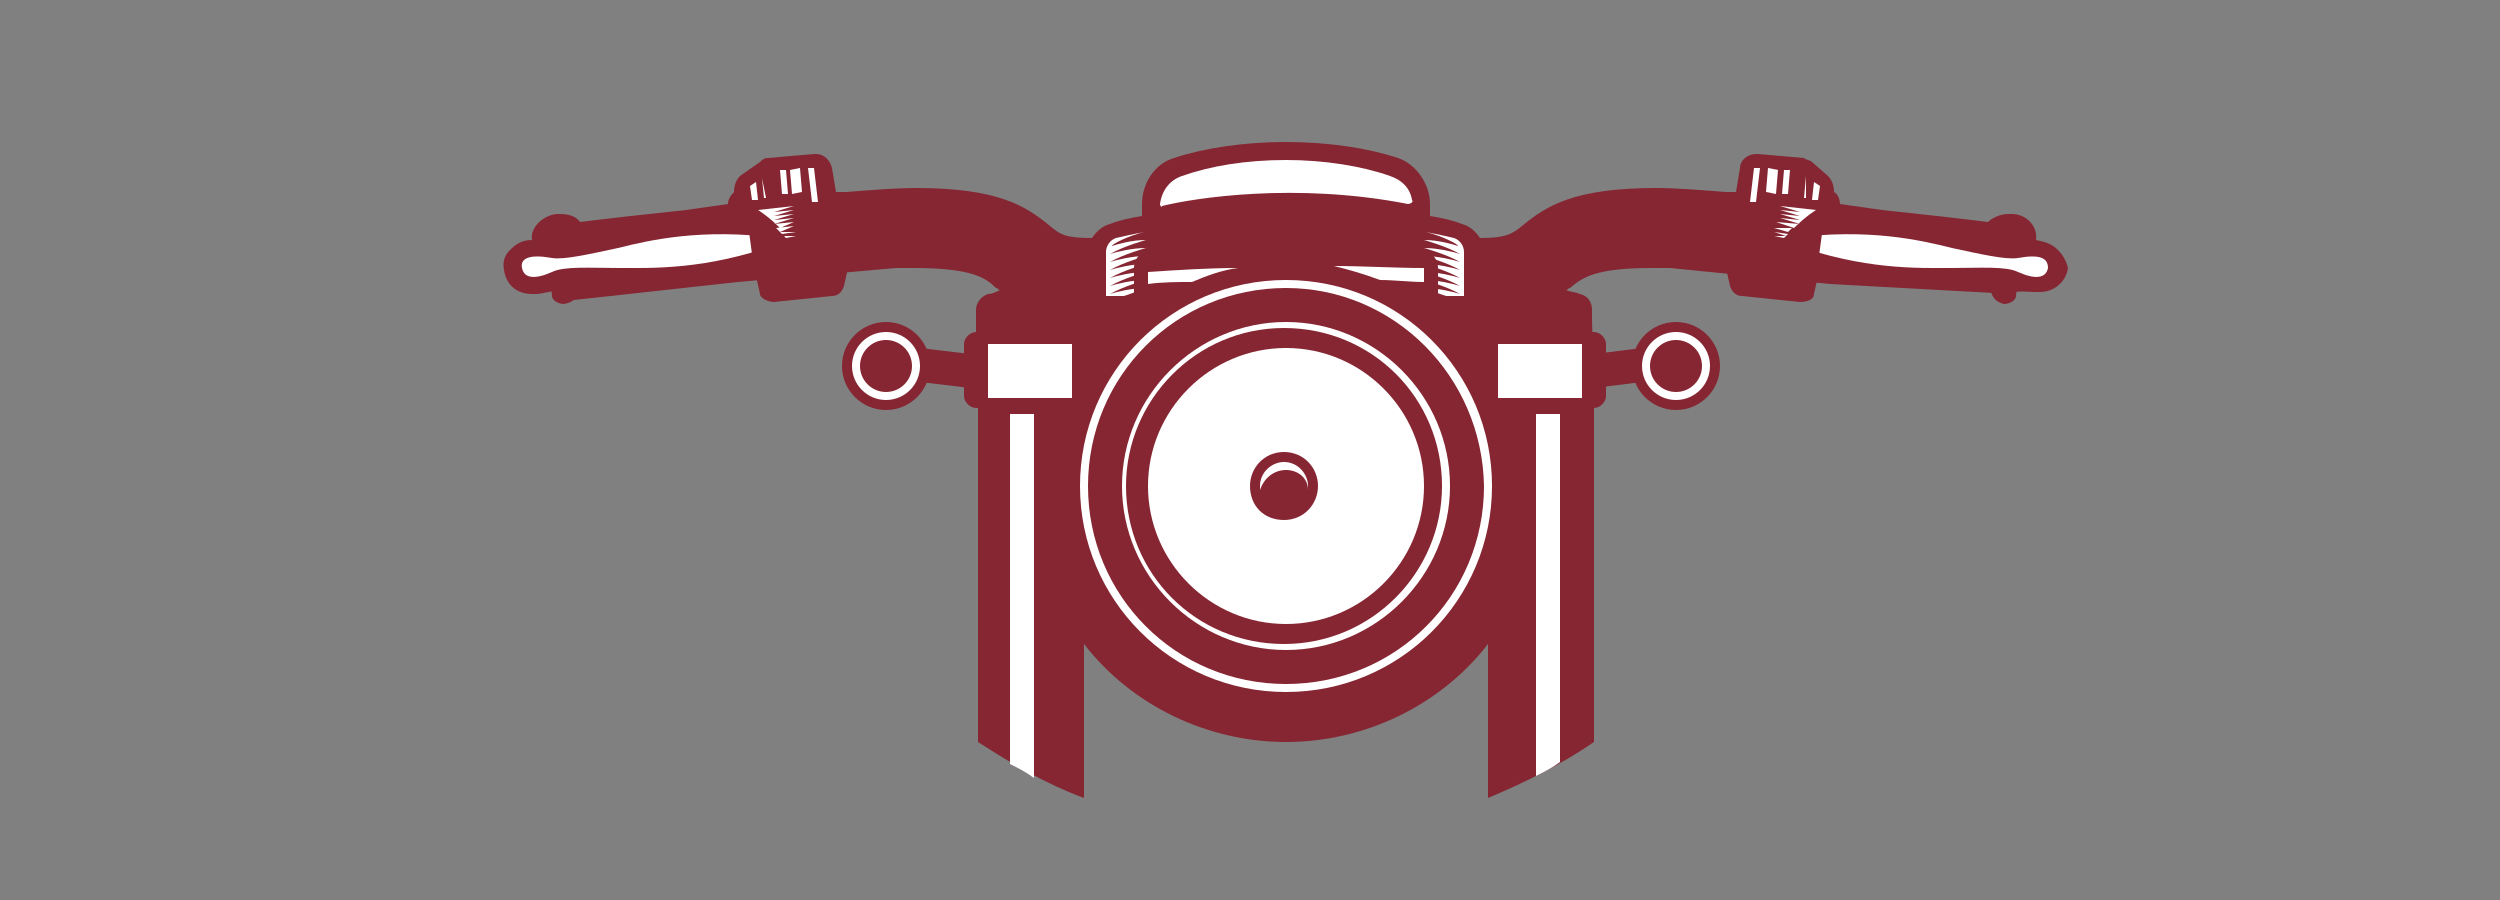
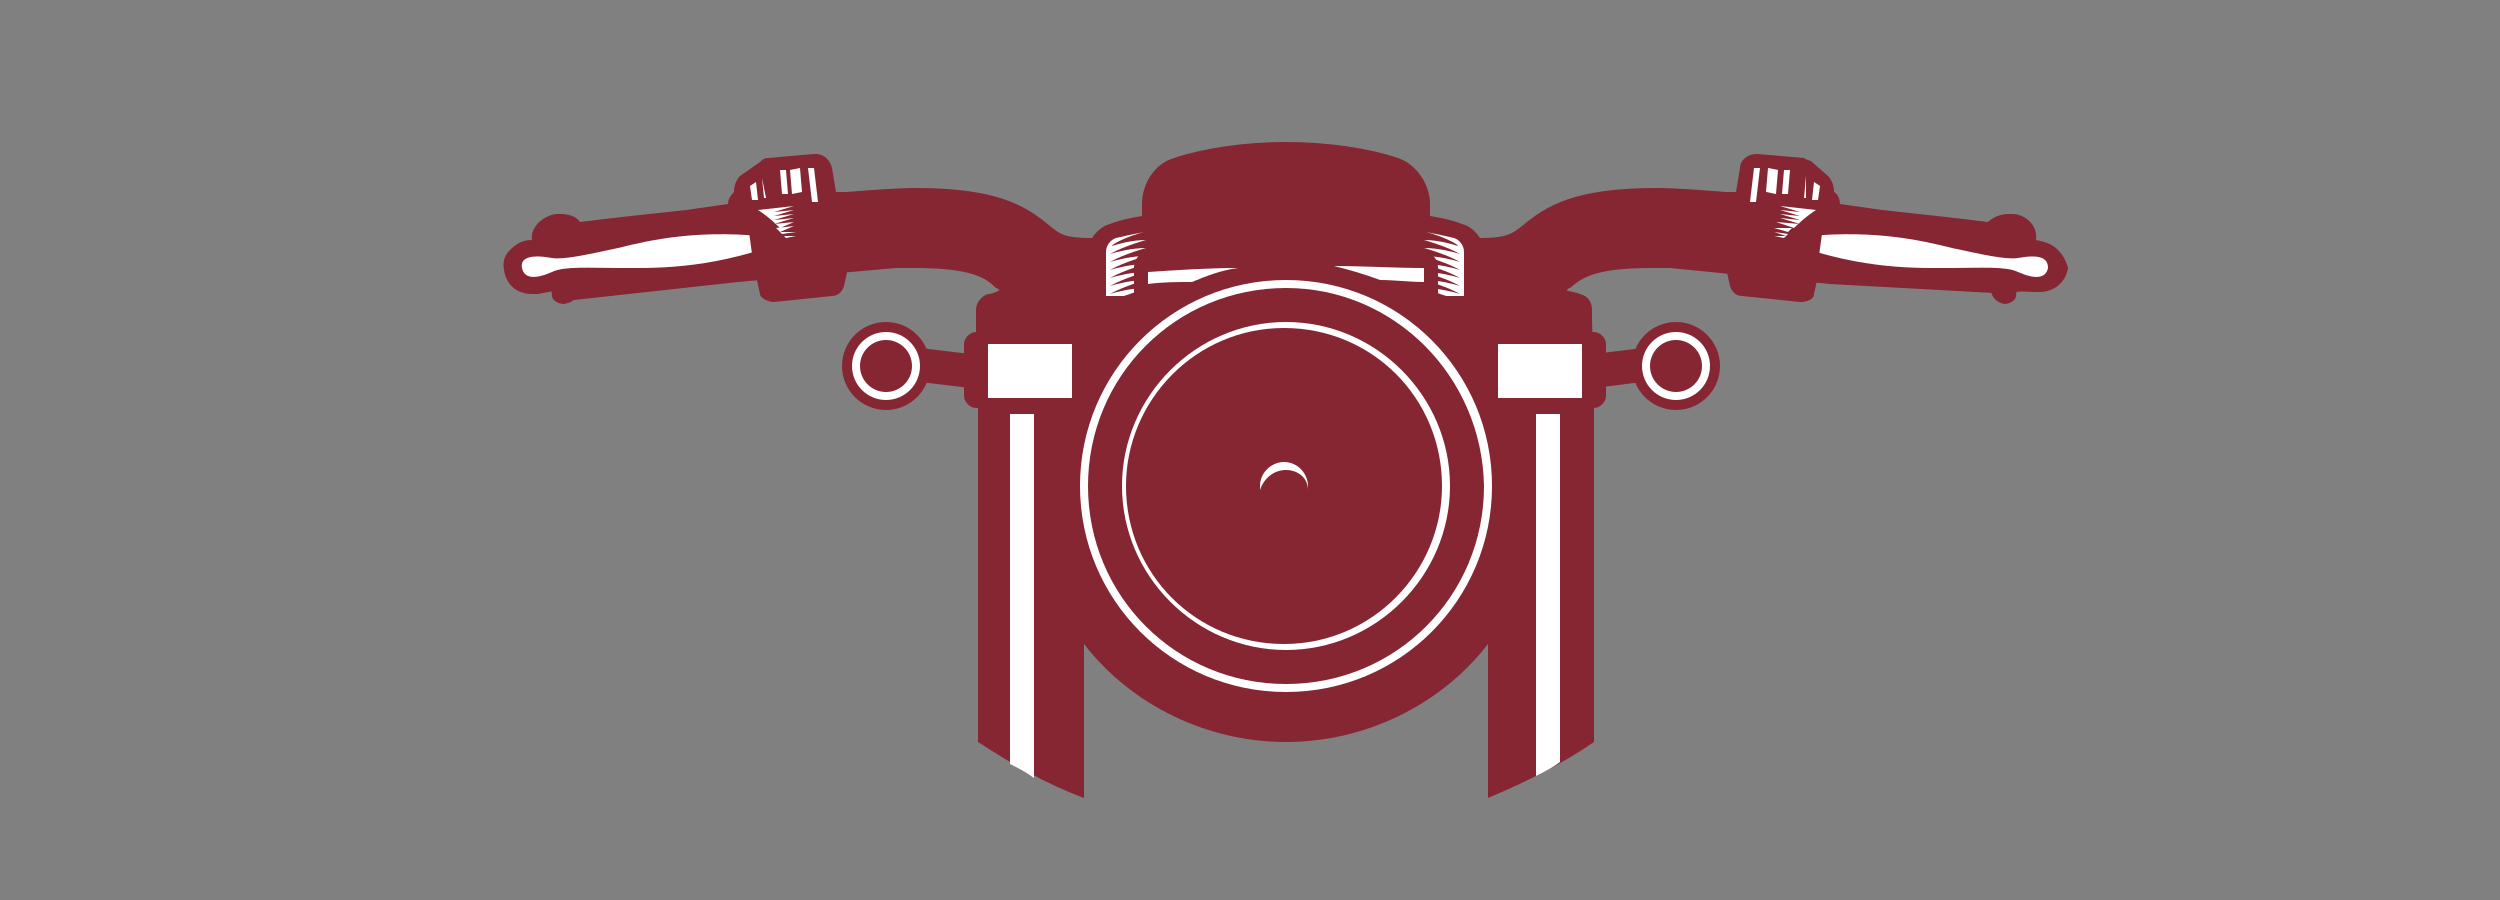
<svg xmlns="http://www.w3.org/2000/svg" version="1.1" id="Calque_1" x="0px" y="0px" viewBox="0 0 125 45" style="enable-background:new 0 0 125 45;" xml:space="preserve">
  <rect x="0" y="0" width="125" height="45" fill="#808080" stroke="none" />
  <style type="text/css">
	.st0{fill:#862633;}
	.st1{fill:#FFFFFF;}
</style>
  <path class="st0" d="M79.6,15.9v-0.4c0-0.4-0.2-0.7-0.6-0.8c-0.2-0.1-0.5-0.1-0.7-0.2c0.1,0,0.1-0.1,0.2-0.1c0.6-0.5,1.2-1,4.1-1  c0.3,0,0.6,0,0.9,0l8,0.8l9.1,0.5c0.2-0.2,0.8-0.1,1.1-0.1l0,0c0.1,0,0.2,0,0.3,0c0.7,0,1.3-0.5,1.4-1.2c-0.1-0.4-0.3-0.7-0.5-0.9  c-0.3-0.3-0.6-0.4-1.1-0.5l0,0c0.1-0.7-0.5-1.3-1.2-1.3c-0.1,0-0.1,0-0.2,0c-0.4,0-0.8,0.2-1,0.4c-1.6-0.2-3.4-0.4-5.3-0.6L92,10.2  c0-0.2-0.1-0.5-0.3-0.6l0,0c0-0.3-0.1-0.6-0.3-0.8l-0.8-0.7C90.5,8,90.3,8,90.2,7.9l-2.3-0.2c0,0,0,0-0.1,0C87.4,7.7,87,8,87,8.4  l-0.2,1.2c-0.2,0-0.4,0-0.5,0c-1.3-0.1-2.5-0.2-3.5-0.2c-4.1,0-5.5,0.9-6.7,1.9c-0.5,0.4-0.8,0.6-2.1,0.6c-0.2-0.3-0.5-0.6-0.9-0.7  c-0.5-0.2-1-0.3-1.6-0.4v-0.6c0-1-0.7-2-1.6-2.3c-1.5-0.5-3.5-0.8-5.6-0.8s-4.1,0.3-5.6,0.8c-1,0.3-1.6,1.3-1.6,2.3v0.6  c-0.6,0.1-1.1,0.2-1.6,0.4c-0.4,0.1-0.7,0.4-0.9,0.7c-1.4,0-1.6-0.2-2.1-0.6c-1.2-1-2.6-1.9-6.7-1.9c-1,0-2.2,0.1-3.5,0.2  c-0.2,0-0.4,0-0.5,0l-0.2-1.2c-0.1-0.4-0.4-0.7-0.8-0.7c0,0,0,0-0.1,0l-2.3,0.2c-0.2,0-0.3,0.1-0.4,0.2l-1,0.7  c-0.2,0.2-0.3,0.5-0.3,0.8l0,0c-0.2,0.2-0.3,0.4-0.3,0.6l-2.1,0.3c-1.9,0.2-3.7,0.4-5.3,0.6c-0.2-0.3-0.6-0.4-1-0.4  c-0.1,0-0.1,0-0.2,0c-0.7,0.1-1.3,0.7-1.2,1.3l0,0c-0.5,0-0.8,0.2-1.1,0.5c-0.2,0.2-0.4,0.5-0.3,1c0.1,0.7,0.6,1.2,1.4,1.2  c0.1,0,0.2,0,0.3,0l1.6-0.3c0,0.3,0,0.4,0.2,0.6l8.2-0.9l7.9-0.7c0.3,0,0.6,0,0.9,0c2.9,0,3.6,0.5,4.1,1c0.1,0,0.1,0.1,0.2,0.1  c-0.2,0.1-0.4,0.2-0.6,0.2c-0.3,0.1-0.6,0.4-0.6,0.8v0.4v2.9l0.1,1.2v17.1c1.7,1.1,3.4,2.1,5.3,2.8v-7.7c2.4,3.1,6.2,4.9,10.1,4.9  s7.7-1.8,10.1-4.9v7.7c1.9-0.8,3.7-1.7,5.3-2.8V20L79.6,15.9z" />
-   <path class="st1" d="M70.4,10.2c0.1,0,0.3-0.1,0.2-0.2c-0.1-0.6-0.5-1-1.1-1.2C68.1,8.3,66.2,8,64.3,8c-2,0-3.8,0.3-5.2,0.8  c-0.6,0.2-1,0.7-1.1,1.4c0,0.1,0.1,0.2,0.1,0.1C59.7,9.9,64.8,9.1,70.4,10.2z" />
  <path class="st1" d="M51.7,20.7h-1.2v17.5c0.4,0.2,0.8,0.4,1.2,0.7" />
  <path class="st0" d="M64,16.6H48.8c-0.3,0-0.6,0.3-0.6,0.6v2.6c0,0.3,0.3,0.6,0.6,0.6H64V16.6z" />
  <path class="st0" d="M37.6,12.9l0.4,1.8c0,0.2,0.4,0.4,0.7,0.4l2.9-0.3c0.3,0,0.5-0.2,0.6-0.5l0.4-1.8L37.6,12.9z" />
  <path class="st0" d="M86.1,12.5l0.4,1.8c0.1,0.3,0.3,0.5,0.6,0.5l2.9,0.3c0.3,0,0.7-0.1,0.7-0.4l0.4-1.8L86.1,12.5z" />
  <g>
    <path class="st1" d="M56.2,14.8c0.6-0.2,1.1-0.4,1.1-0.4c-0.7,0-1.5,0.2-1.8,0.3l0,0c0.7-0.4,1.8-0.7,1.8-0.7   c-0.7,0-1.5,0.2-1.8,0.3l0,0c0.7-0.4,1.8-0.7,1.8-0.7c-0.7,0-1.5,0.2-1.8,0.3l0,0c0.7-0.4,1.8-0.7,1.8-0.7c-0.7,0-1.5,0.2-1.8,0.3   l0,0c0.7-0.4,1.8-0.7,1.8-0.7c-0.7,0-1.5,0.2-1.8,0.3l0,0c0.7-0.4,1.8-0.7,1.8-0.7c-0.7,0-1.5,0.2-1.8,0.3l0,0   c0.7-0.4,1.8-0.7,1.8-0.7c-0.7,0-1.4,0.2-1.7,0.3c0-0.1,0.8-0.5,1.6-0.7c-0.5,0.1-1,0.2-1.4,0.3c-0.3,0.1-0.5,0.4-0.5,0.7v2.2   C55.3,14.8,56.2,14.8,56.2,14.8z" />
  </g>
  <path id="XMLID_662_" class="st0" d="M28.2,15.2c-0.3,0-0.6-0.2-0.6-0.4l-0.3-2.9c0-0.3,0.2-0.5,0.6-0.6H28c0.3,0,0.6,0.2,0.6,0.4  l0,0c1.7-0.2,3.7-0.4,5.8-0.7c1-0.1,2-0.2,3-0.4h0.1l0.3,2.6h-0.1c-1,0.1-1.9,0.2-2.9,0.3c-2.1,0.3-4.1,0.5-5.9,0.7v0.2  C28.9,14.9,28.7,15.1,28.2,15.2C28.3,15.2,28.3,15.2,28.2,15.2L28.2,15.2z" />
  <path id="XMLID_661_" class="st1" d="M26.1,13.4c0.1,0.5,0.6,0.6,1.5,0.2c0.6-0.3,1.9-0.2,3.4-0.2c1.6,0,4.3,0.1,7.9-1.2v-0.3  c-3.8-0.5-6.4,0.1-8,0.5c-1.4,0.3-2.7,0.6-3.3,0.5C26.5,12.7,26,12.9,26.1,13.4z" />
  <rect id="XMLID_660_" x="37.5" y="10" transform="matrix(0.991 -0.134 0.134 0.991 -1.239 5.321)" class="st0" width="2.7" height="3.7" />
  <circle id="XMLID_653_" class="st0" cx="44.3" cy="18.3" r="2.2" />
  <circle id="XMLID_00000093153944813198016740000014623116738691247240_" class="st1" cx="44.3" cy="18.3" r="1.7" />
  <circle id="XMLID_00000133506188625848990510000012915571906332138142_" class="st0" cx="44.3" cy="18.3" r="1.3" />
  <path class="st1" d="M39.8,11.6H39l0.1,0.1L39.8,11.6L39.8,11.6z M39.7,11.3l-0.9,0.1c0.1,0.1,0.1,0.1,0.2,0.2L39.7,11.3L39.7,11.3z   M39.7,11.1l-1,0.1l1-0.3l0,0l-1,0.1l1-0.3l-1,0.1l1-0.3l-1,0.1l1-0.3l-1.8,0.2c0,0,0.5,0.3,1.1,0.9L39.7,11.1L39.7,11.1z   M39.8,11.8h-0.6l0.1,0.1L39.8,11.8L39.8,11.8z" />
  <path class="st1" d="M38.1,8.9l0.1,1h0.1L38.1,8.9L38.1,8.9z M40.7,8.4h-0.3l0.2,1.7h0.3L40.7,8.4z M37.5,9.3l0.1,0.7h0.3l-0.1-0.9  L37.5,9.3z M39.5,8.5l0.1,1.2l0.5-0.1L40,8.4L39.5,8.5z M39,8.5l0.1,1.2h0.3l-0.1-1.2H39z" />
  <path class="st1" d="M76.8,38.8c0.4-0.2,0.8-0.4,1.2-0.7V20.7h-1.2V38.8z" />
  <path class="st0" d="M64.5,16.6h15.2c0.3,0,0.6,0.3,0.6,0.6v2.6c0,0.3-0.3,0.6-0.6,0.6H64.5V16.6z" />
  <g>
    <path class="st1" d="M72.3,14.8c-0.6-0.2-1.1-0.4-1.1-0.4c0.7,0,1.5,0.2,1.8,0.3l0,0c-0.7-0.4-1.8-0.7-1.8-0.7   c0.7,0,1.5,0.2,1.8,0.3l0,0c-0.7-0.4-1.8-0.7-1.8-0.7c0.7,0,1.5,0.2,1.8,0.3l0,0c-0.7-0.4-1.8-0.7-1.8-0.7c0.7,0,1.5,0.2,1.8,0.3   l0,0c-0.7-0.4-1.8-0.7-1.8-0.7c0.7,0,1.5,0.2,1.8,0.3l0,0c-0.7-0.4-1.8-0.7-1.8-0.7c0.7,0,1.5,0.2,1.8,0.3l0,0   c-0.7-0.4-1.8-0.7-1.8-0.7c0.7,0,1.4,0.2,1.7,0.3c0-0.1-0.8-0.5-1.6-0.7c0.5,0.1,1,0.2,1.4,0.3c0.3,0.1,0.5,0.4,0.5,0.7v2.2   C73.2,14.8,72.3,14.8,72.3,14.8z" />
  </g>
  <path id="XMLID_649_" class="st0" d="M100.2,15.2c0.3,0,0.6-0.2,0.6-0.4l0.3-2.9c0-0.3-0.2-0.5-0.6-0.6h-0.1c-0.3,0-0.6,0.2-0.6,0.4  l0,0c-1.7-0.2-3.7-0.4-5.8-0.7c-1-0.1-2-0.2-3-0.4h-0.1l-0.3,2.6h0.1c1,0.1,1.9,0.2,2.9,0.3c2.1,0.3,4.1,0.5,5.9,0.7v0.2  C99.6,14.9,99.8,15.1,100.2,15.2L100.2,15.2L100.2,15.2z" />
  <path id="XMLID_648_" class="st1" d="M102.4,13.4c-0.1,0.5-0.6,0.6-1.5,0.2c-0.6-0.3-1.9-0.2-3.4-0.2c-1.6,0-4.3,0.1-7.9-1.2v-0.3  c3.8-0.5,6.4,0.1,8,0.5c1.4,0.3,2.7,0.6,3.3,0.5C102,12.7,102.4,12.9,102.4,13.4z" />
  <rect id="XMLID_647_" x="87.8" y="10.5" transform="matrix(0.134 -0.991 0.991 0.134 65.959 99.106)" class="st0" width="3.7" height="2.7" />
  <path class="st1" d="M88.7,11.6l0.6,0.2l0.1-0.1L88.7,11.6L88.7,11.6z M88.7,11.4l0.7,0.2c0.1-0.1,0.1-0.1,0.2-0.2H88.7L88.7,11.4z   M88.8,11.1l0.9,0.3c0.6-0.6,1.1-0.9,1.1-0.9L89,10.3l1,0.3l-1-0.1l1,0.3l-1-0.1l1,0.3l-1-0.1l0,0l1,0.3L88.8,11.1L88.8,11.1z   M88.7,11.8l0.5,0.1l0.1-0.1H88.7L88.7,11.8z" />
  <path class="st1" d="M90.3,8.8l-0.1,1.1h0.1V8.8L90.3,8.8z M87.5,10.1h0.3L88,8.4h-0.3L87.5,10.1z M90.7,9.1L90.6,10h0.3L91,9.3  L90.7,9.1z M88.4,8.4l-0.1,1.2l0.5,0.1l0.1-1.2L88.4,8.4z M89.2,8.5l-0.1,1.2h0.3l0.1-1.2H89.2z" />
  <g>
    <path id="XMLID_636_" class="st0" d="M71.9,16.3c-5.1-0.4-10.1-0.4-15.2,0v-2.9c0-0.5,0.4-0.9,0.9-0.9c4.5-0.3,8.9-0.3,13.4,0   c0.5,0,0.9,0.4,0.9,0.9C71.9,14.3,71.9,15.3,71.9,16.3z" />
  </g>
  <path class="st1" d="M66.7,13.3c0.8,0.2,1.5,0.4,2.3,0.7c0.7,0,1.5,0.1,2.2,0.1v-0.7C69.7,13.4,68.2,13.3,66.7,13.3z M57.4,14.2  c0.7-0.1,1.5-0.1,2.2-0.1c0.7-0.3,1.5-0.6,2.3-0.7c-1.5,0-3,0.1-4.5,0.2C57.4,13.8,57.4,13.9,57.4,14.2z" />
  <path id="XMLID_635_" class="st0" d="M74.4,24.3c0,5.6-4.5,10.1-10.1,10.1s-10.1-4.5-10.1-10.1s4.5-10.1,10.1-10.1  C69.9,14.2,74.4,18.7,74.4,24.3z" />
  <path id="XMLID_634_" class="st1" d="M74.6,24.3c0,5.7-4.6,10.3-10.3,10.3C58.6,34.6,54,30,54,24.3S58.6,14,64.3,14  C70,14,74.6,18.6,74.6,24.3z" />
  <path id="XMLID_633_" class="st0" d="M72.1,24.3c0,4.3-3.5,7.9-7.9,7.9s-7.9-3.5-7.9-7.9c0-4.3,3.5-7.9,7.9-7.9S72.1,19.9,72.1,24.3  z" />
  <path class="st0" d="M64.3,14.4c-5.5,0-9.9,4.4-9.9,9.9s4.4,9.9,9.9,9.9s9.9-4.4,9.9-9.9C74.1,18.8,69.7,14.4,64.3,14.4z M64.3,32.5  c-4.5,0-8.2-3.7-8.2-8.2s3.7-8.2,8.2-8.2s8.2,3.7,8.2,8.2S68.8,32.5,64.3,32.5z" />
-   <path id="XMLID_632_" class="st1" d="M71.2,24.3c0,3.8-3.1,6.9-6.9,6.9c-3.8,0-6.9-3.1-6.9-6.9s3.1-6.9,6.9-6.9S71.2,20.5,71.2,24.3  z" />
-   <path id="XMLID_631_" class="st0" d="M65.9,24.3c0,0.9-0.7,1.7-1.7,1.7s-1.7-0.7-1.7-1.7c0-0.9,0.7-1.7,1.7-1.7S65.9,23.4,65.9,24.3  z" />
  <path class="st1" d="M64.3,23.5c0.6,0,1.1,0.4,1.1,1c0-0.1,0-0.1,0-0.2c0-0.6-0.5-1.2-1.2-1.2c-0.6,0-1.2,0.5-1.2,1.2  c0,0.1,0,0.1,0,0.2C63.2,23.9,63.7,23.5,64.3,23.5z" />
  <rect x="49.4" y="17.2" class="st1" width="4.2" height="2.7" />
  <rect x="74.9" y="17.2" class="st1" width="4.2" height="2.7" />
  <polygon class="st0" points="48.5,19.4 46,19.1 46,17.4 48.5,17.7 " />
  <circle id="XMLID_00000062889947942781314420000017388476216596170130_" class="st0" cx="83.8" cy="18.3" r="2.2" />
  <circle id="XMLID_00000106113001973272853350000009942055304227286719_" class="st1" cx="83.8" cy="18.3" r="1.7" />
  <circle id="XMLID_00000132787327509542646860000014067065755237347469_" class="st0" cx="83.8" cy="18.3" r="1.3" />
  <polygon class="st0" points="79.7,19.4 82.1,19.1 82.1,17.4 79.7,17.7 " />
</svg>